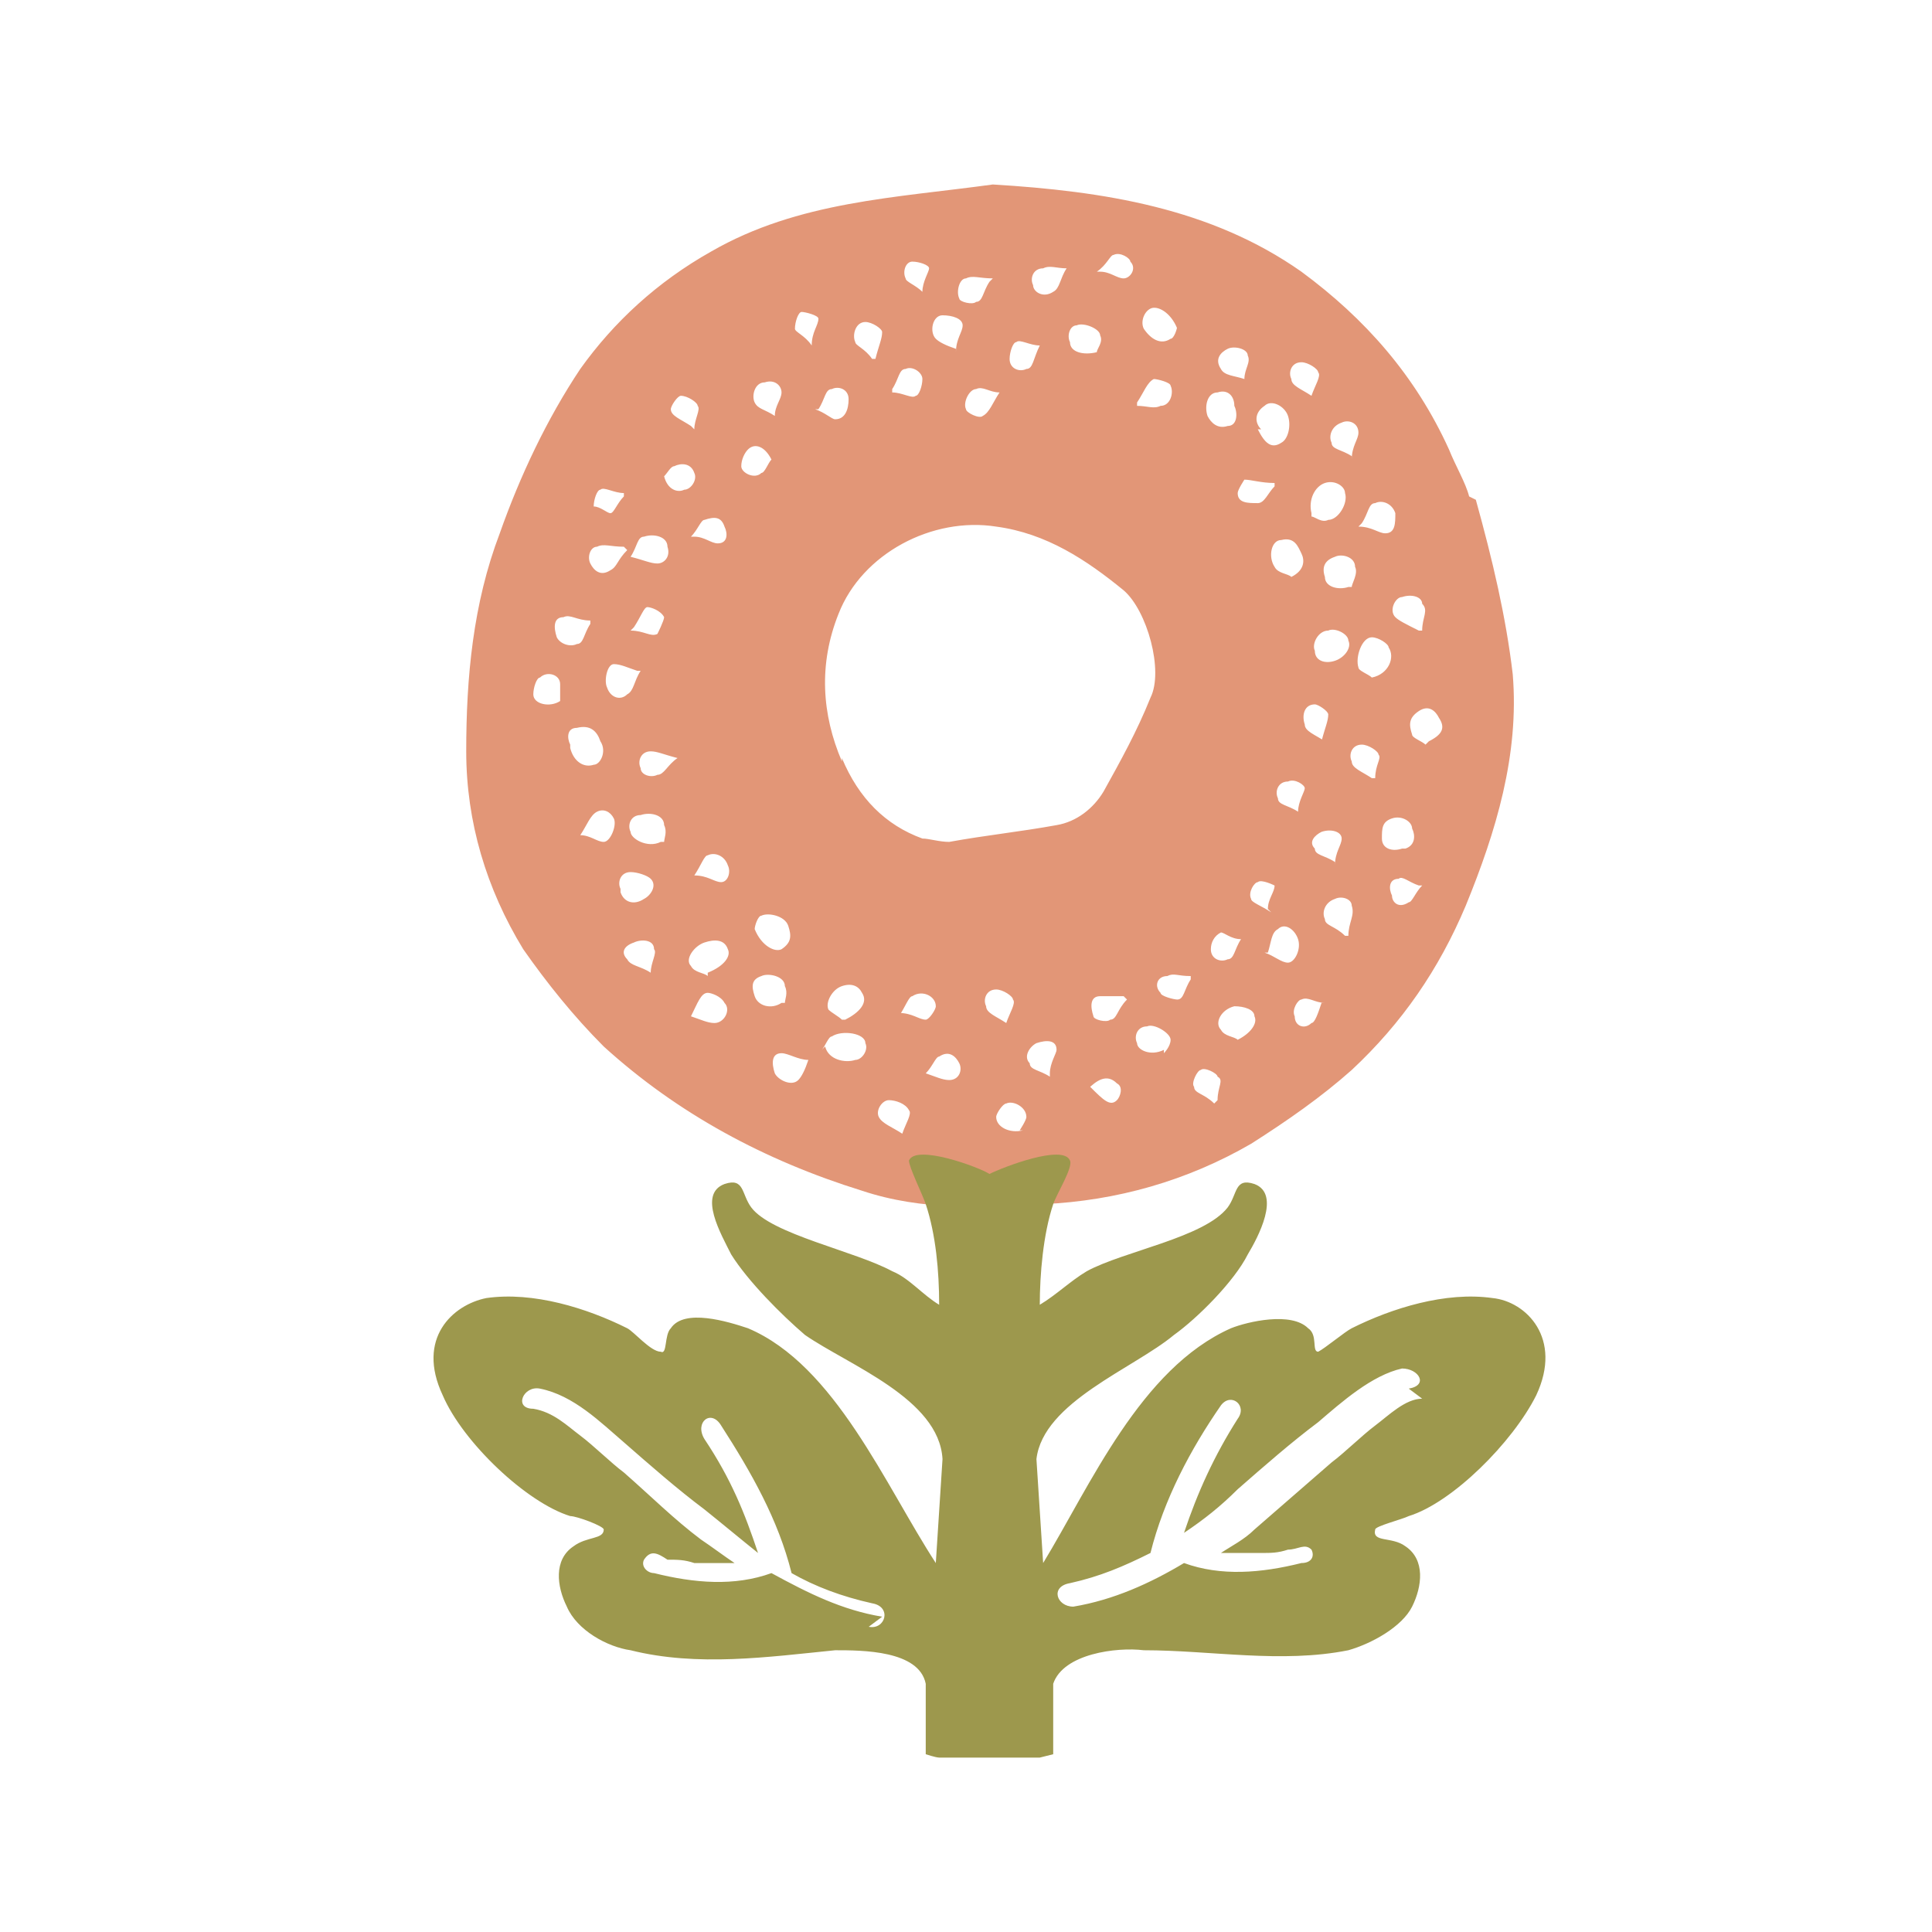
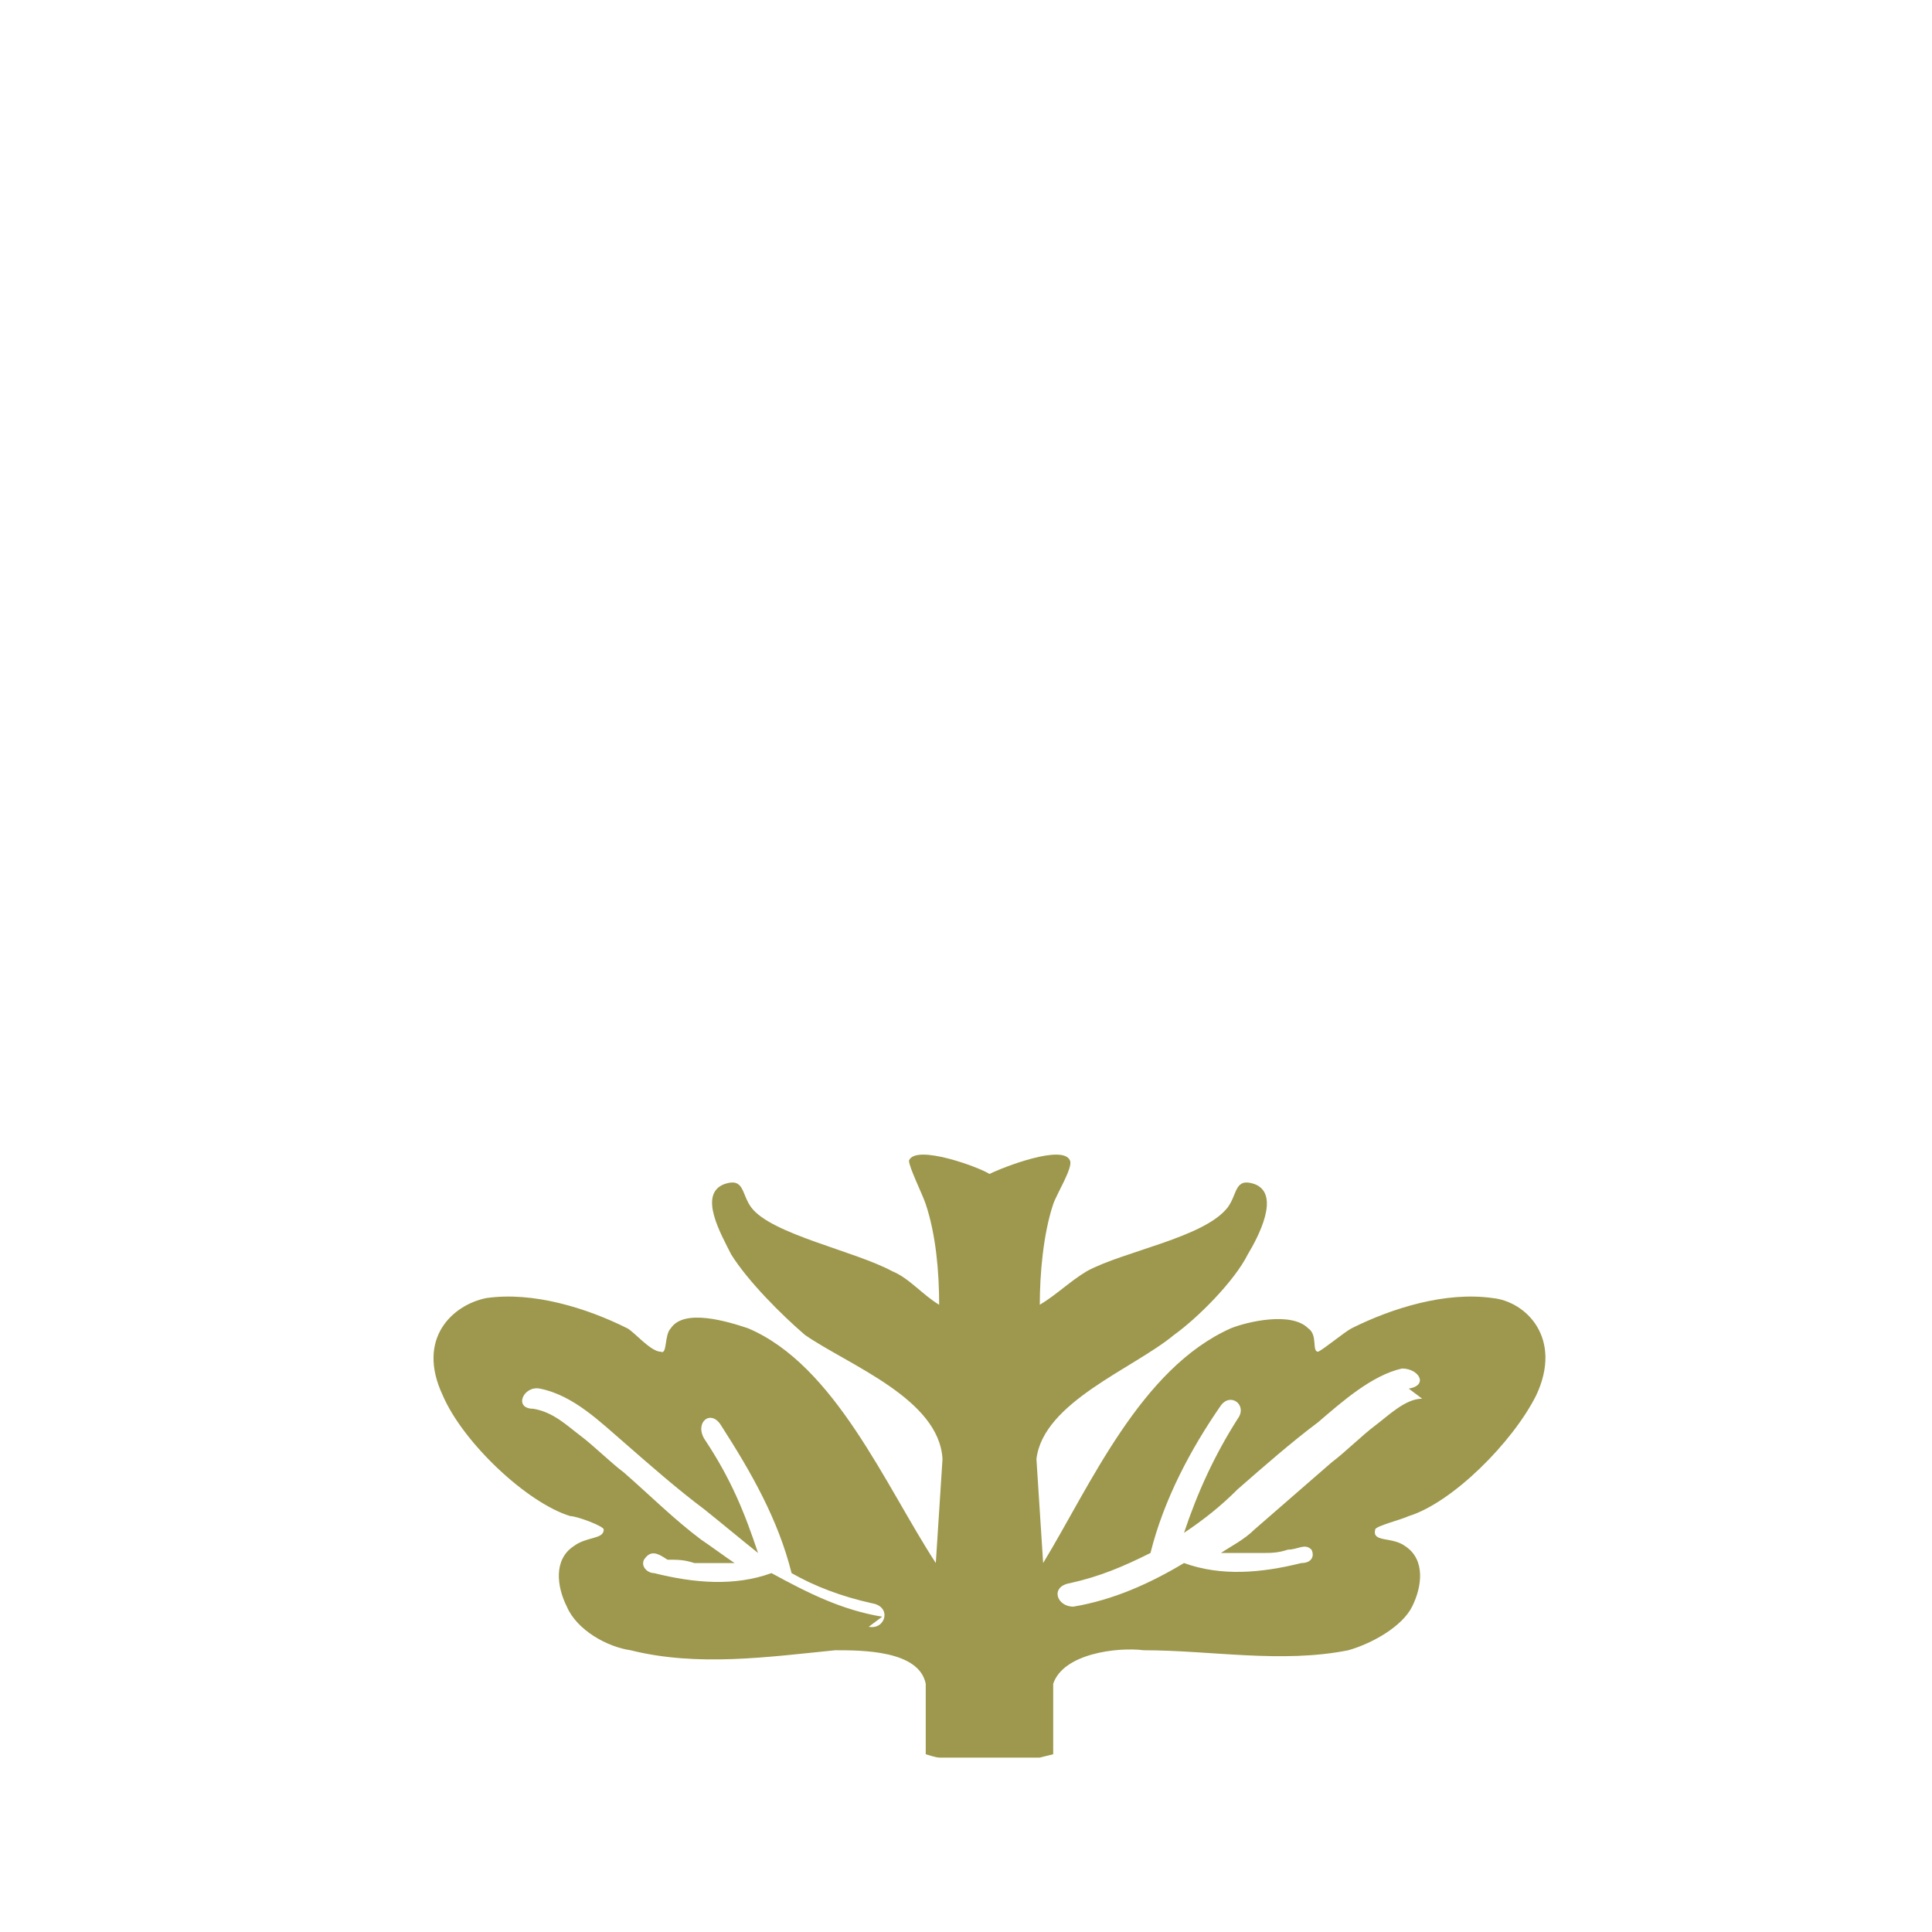
<svg xmlns="http://www.w3.org/2000/svg" id="Layer_1" version="1.1" viewBox="0 0 57.6 57.6">
  <defs>
    <style>
      .st0 {
        fill: #e29677;
      }

      .st1 {
        fill: #9d984d;
      }
    </style>
  </defs>
-   <path class="st0" d="M44,14.9c.5,1.8.9,3.5,1.1,5.2.2,2.4-.5,4.7-1.4,6.9-.8,1.9-1.9,3.5-3.4,4.9-.9.8-1.9,1.5-3,2.2-1.9,1.1-4,1.7-6.2,1.8-1.8.1-3.6.2-5.4-.4-2.9-.9-5.5-2.3-7.7-4.3-.9-.9-1.7-1.9-2.4-2.9-1.1-1.8-1.7-3.8-1.7-5.9,0-2.2.2-4.4,1-6.5.6-1.7,1.4-3.4,2.4-4.9,1-1.4,2.3-2.6,3.9-3.5,2.6-1.5,5.5-1.6,8.4-2,3.3.2,6.5.7,9.2,2.6,1.9,1.4,3.4,3.1,4.4,5.3.2.5.5,1,.6,1.4h0ZM25.1,22.6c.5,1.2,1.3,2,2.4,2.4.2,0,.5.1.8.1,1.1-.2,2.1-.3,3.2-.5.6-.1,1.1-.5,1.4-1,.5-.9,1-1.8,1.4-2.8.4-.8-.1-2.6-.8-3.2-1.1-.9-2.3-1.7-3.8-1.9-1.9-.3-4,.8-4.7,2.6-.6,1.5-.5,3,.1,4.4h0ZM37.5,12.8c.2.4.4.6.7.4.2-.1.3-.5.2-.8-.1-.3-.5-.5-.7-.3-.3.2-.3.5-.1.7ZM39.1,15.4c.1,0,.3.2.5.1.3,0,.6-.5.5-.8,0-.2-.3-.4-.6-.3-.3.1-.5.5-.4.9ZM21.1,29c.5-.2.7-.5.6-.7-.1-.3-.4-.3-.7-.2-.3.1-.6.5-.4.7.1.2.4.2.5.3h0ZM24.6,31.2c.1.4.6.5.9.4.2,0,.4-.3.3-.5,0-.3-.7-.4-1-.2-.1,0-.2.3-.3.4ZM22.5,27.7c.2.5.6.7.8.6.3-.2.3-.4.2-.7-.1-.3-.6-.4-.8-.3-.1,0-.2.3-.2.4h0ZM17,22.3c.1.4.4.6.7.5.2,0,.4-.4.2-.7-.1-.3-.3-.5-.7-.4-.3,0-.3.3-.2.5h0ZM40.9,20.2c.5-.1.7-.6.5-.9,0-.1-.3-.3-.5-.3-.3,0-.5.6-.4.9,0,.1.3.2.4.3h0ZM25.2,30.4c.4-.2.7-.5.5-.8-.1-.2-.3-.3-.6-.2-.3.1-.5.5-.4.7.1.1.3.2.4.3ZM19.8,25.1c0-.1.1-.3,0-.5,0-.3-.4-.4-.7-.3-.3,0-.4.3-.3.5,0,.2.5.5.9.3h0ZM36.9,31c.4-.2.6-.5.5-.7,0-.2-.3-.3-.6-.3-.4.1-.6.5-.4.7.1.2.4.2.5.3h0ZM35.1,9.8c-.2-.5-.6-.7-.8-.6-.2.1-.3.4-.2.6.2.3.5.5.8.3.1,0,.2-.3.2-.4h0ZM38.5,17.2c.4-.2.4-.5.3-.7-.1-.2-.2-.5-.6-.4-.3,0-.4.5-.2.8.1.2.4.2.5.3ZM39.2,19.4c0,.3.3.4.6.3.3-.1.5-.4.4-.6,0-.2-.4-.4-.6-.3-.3,0-.5.4-.4.6ZM37.7,28.4c.3.1.5.3.7.3s.4-.4.3-.7c-.1-.3-.4-.5-.6-.3-.2.1-.2.4-.3.7h0ZM36.8,12.1c0-.3-.2-.5-.5-.4-.3,0-.4.4-.3.7.1.2.3.4.6.3.3,0,.3-.4.2-.6h0ZM23.4,29.9c0-.1.1-.3,0-.5,0-.3-.5-.4-.7-.3-.3.1-.3.3-.2.6.1.3.5.4.8.2ZM34.7,31.4c0,0,.2-.2.2-.4,0-.2-.5-.5-.7-.4-.3,0-.4.3-.3.5,0,.2.4.4.8.2ZM18.8,16.6c.4.1.6.2.8.2.2,0,.4-.2.3-.5,0-.3-.4-.4-.7-.3-.2,0-.2.3-.4.6h0ZM32.7,10.5c0-.1.2-.3.1-.5,0-.2-.5-.4-.7-.3-.2,0-.3.3-.2.5,0,.3.4.4.8.3h0ZM20.6,30.3c.3.1.5.2.7.2.3,0,.5-.4.3-.6-.1-.2-.4-.3-.5-.3-.2,0-.3.3-.5.7h0ZM40.5,15.7c.4,0,.6.2.8.2.3,0,.3-.3.3-.6-.1-.3-.4-.4-.6-.3-.2,0-.2.3-.4.6h0ZM42.4,18.8c0-.4.2-.6,0-.8,0-.2-.3-.3-.6-.2-.2,0-.4.4-.2.6.1.1.3.2.7.4h0ZM40.3,17.5c0-.1.2-.4.1-.6,0-.3-.4-.4-.6-.3-.3.1-.4.3-.3.6,0,.3.4.4.7.3ZM19.4,29c0-.3.2-.6.1-.7,0-.3-.4-.3-.6-.2-.3.1-.4.3-.2.5.1.2.4.2.7.4ZM26.9,33.8c.1-.3.3-.6.2-.7-.1-.2-.4-.3-.6-.3-.2,0-.4.3-.3.5.1.2.4.3.7.5ZM19,20c-.3-.1-.5-.2-.7-.2-.2,0-.3.5-.2.7.1.3.4.4.6.2.2-.1.2-.4.4-.7ZM28.5,10.5c0-.4.2-.6.2-.8,0-.2-.3-.3-.6-.3-.3,0-.4.5-.2.7.1.1.3.2.6.3h0ZM40.3,13.7c0-.4.2-.6.2-.8,0-.3-.3-.4-.5-.3-.3.1-.4.4-.3.6,0,.2.3.2.6.4h0ZM41.9,25.3c.3-.1.3-.4.2-.6,0-.2-.3-.4-.6-.3-.3.1-.3.3-.3.6,0,.3.3.4.6.3h0ZM17.3,24.9c.3,0,.5.2.7.2.2,0,.4-.5.3-.7-.1-.2-.3-.3-.5-.2-.2.1-.3.4-.5.7ZM16.7,20.9c0-.1,0-.3,0-.5,0-.3-.4-.4-.6-.2-.1,0-.2.3-.2.5,0,.3.5.4.8.2h0ZM37.1,11.3c0-.3.2-.5.1-.7,0-.2-.4-.3-.6-.2-.2.1-.4.3-.2.6.1.2.4.2.7.3h0ZM39.8,25.8c0-.4.2-.6.2-.8,0-.2-.3-.3-.6-.2-.2.1-.4.3-.2.5,0,.2.3.2.6.4ZM31.3,32c0-.3.2-.6.2-.7,0-.3-.3-.3-.6-.2-.2.1-.4.4-.2.6,0,.2.3.2.6.4h0ZM30.4,33.7c0,0,.2-.3.2-.4,0-.3-.4-.5-.6-.4-.1,0-.3.3-.3.4,0,.3.4.5.8.4h0ZM26.8,30.2c.4,0,.6.2.8.2.1,0,.3-.3.3-.4,0-.3-.4-.5-.7-.3-.1,0-.2.3-.4.6h0ZM39.4,22.1c.1-.4.2-.6.2-.8,0-.1-.3-.3-.4-.3-.3,0-.4.3-.3.6,0,.2.3.3.6.5ZM26.1,10.7c.1-.4.2-.6.2-.8,0-.1-.3-.3-.5-.3-.3,0-.4.4-.3.6,0,.1.3.2.5.5h0ZM18.8,18.8c.4,0,.6.2.8.1,0,0,.2-.4.2-.5-.1-.2-.4-.3-.5-.3-.1,0-.2.3-.4.6h0ZM18.5,26.6c.1.3.4.4.7.2.2-.1.4-.4.2-.6-.1-.1-.4-.2-.6-.2-.3,0-.4.3-.3.5h0ZM40.2,27.9c0-.4.2-.6.1-.9,0-.2-.3-.3-.5-.2-.3.1-.4.4-.3.6,0,.2.3.2.6.5ZM29.6,8.3c-.4,0-.6-.1-.8,0-.2,0-.3.4-.2.6,0,.1.4.2.5.1.2,0,.2-.3.4-.6ZM20.2,22.6c-.4-.1-.6-.2-.8-.2-.3,0-.4.3-.3.5,0,.2.3.3.5.2.2,0,.3-.3.6-.5h0ZM23.1,12.4c0-.3.2-.5.2-.7,0-.2-.2-.4-.5-.3-.3,0-.4.4-.3.6.1.2.3.2.6.4ZM20.7,26.1c.4,0,.6.2.8.2.2,0,.3-.3.2-.5-.1-.3-.4-.4-.6-.3-.1,0-.2.3-.4.6h0ZM23,13.7c-.2-.4-.5-.5-.7-.3-.1.1-.2.3-.2.5,0,.2.4.4.6.2.1,0,.2-.3.3-.4ZM24.1,31.6c-.3,0-.6-.2-.8-.2-.3,0-.3.3-.2.6.1.2.5.4.7.2.1-.1.2-.3.3-.6ZM30,30.5c.1-.3.3-.6.2-.7,0-.1-.3-.3-.5-.3-.3,0-.4.3-.3.5,0,.2.3.3.6.5ZM24.3,12.2c.3.1.5.3.6.3.3,0,.4-.3.4-.6,0-.3-.3-.4-.5-.3-.2,0-.2.3-.4.6h0ZM18.6,16.3c-.4,0-.6-.1-.8,0-.2,0-.3.3-.2.5.1.2.3.4.6.2.2-.1.2-.3.5-.6h0ZM39.1,11.8c.1-.3.3-.6.2-.7,0-.1-.3-.3-.5-.3-.3,0-.4.3-.3.5,0,.2.3.3.6.5ZM37,28c-.3,0-.5-.2-.6-.2-.2.1-.3.3-.3.5,0,.3.3.4.5.3.2,0,.2-.3.4-.6h0ZM33.9,12.1c.3,0,.5.1.7,0,.3,0,.4-.4.3-.6,0-.1-.4-.2-.5-.2-.2.1-.3.4-.5.7ZM42.6,22.1c.4-.2.5-.4.3-.7-.1-.2-.3-.4-.6-.2-.3.2-.3.4-.2.7,0,.1.3.2.4.3ZM26.6,11.7c.3,0,.6.2.7.1.1,0,.2-.3.2-.5,0-.2-.3-.4-.5-.3-.2,0-.2.3-.4.6ZM31.8,8c-.3,0-.5-.1-.7,0-.3,0-.4.3-.3.5,0,.2.3.4.6.2.2-.1.2-.4.4-.7ZM19.8,14.2c.1.4.4.5.6.4.2,0,.4-.3.3-.5-.1-.3-.4-.3-.6-.2-.1,0-.2.2-.3.3h0ZM38.7,24.2c0-.3.2-.6.2-.7,0-.1-.3-.3-.5-.2-.3,0-.4.3-.3.5,0,.2.3.2.6.4h0ZM17.6,18.5c-.4,0-.6-.2-.8-.1-.3,0-.3.3-.2.6.1.2.4.3.6.2.2,0,.2-.3.4-.6h0ZM27.6,32c.3.1.5.2.7.2.3,0,.4-.3.3-.5-.1-.2-.3-.4-.6-.2-.1,0-.2.3-.4.5ZM24.2,10.3c0-.4.2-.6.2-.8,0-.1-.4-.2-.5-.2-.1,0-.2.3-.2.5,0,.1.3.2.5.5h0ZM32.5,32.4c.4.4.6.6.8.4.1-.1.2-.4,0-.5-.3-.3-.6-.1-.9.2h0ZM29.8,11.7c-.3,0-.5-.2-.7-.1-.2,0-.4.4-.3.6,0,.1.4.3.5.2.2-.1.3-.4.5-.7h0ZM31,10.3c-.3,0-.6-.2-.7-.1-.1,0-.2.3-.2.5,0,.3.3.4.5.3.2,0,.2-.3.4-.7ZM37.8,27.1c0-.3.2-.5.2-.7,0,0-.4-.2-.5-.1-.1,0-.3.3-.2.5,0,.1.3.2.6.4ZM33.5,29.7c-.4,0-.6,0-.7,0-.3,0-.3.3-.2.6,0,.1.4.2.5.1.2,0,.2-.3.5-.6ZM18.6,14.7c-.3,0-.6-.2-.7-.1-.1,0-.2.3-.2.5.2,0,.4.2.5.2.1,0,.2-.3.4-.5ZM35.5,29.1c-.4,0-.5-.1-.7,0-.3,0-.4.3-.2.5,0,.1.4.2.5.2.2,0,.2-.3.4-.6h0ZM20.7,16c.3,0,.5.2.7.2.3,0,.3-.3.2-.5-.1-.3-.3-.3-.6-.2-.1,0-.2.3-.4.5ZM41,23.2c0-.4.2-.6.1-.7,0-.1-.3-.3-.5-.3-.3,0-.4.3-.3.5,0,.2.3.3.6.5h0ZM38,14.4c-.4,0-.7-.1-.9-.1,0,0-.2.3-.2.4,0,.3.3.3.6.3.2,0,.3-.3.5-.5h0ZM27.5,8.7c0-.3.2-.6.2-.7,0-.1-.3-.2-.5-.2-.2,0-.3.3-.2.5,0,.1.3.2.5.4h0ZM32.8,8.1c.3,0,.5.2.7.2.2,0,.4-.3.2-.5,0-.1-.3-.3-.5-.2-.1,0-.2.3-.5.5h0ZM36.3,32.8c0-.4.2-.6,0-.7,0-.1-.4-.3-.5-.2-.1,0-.3.4-.2.5,0,.2.3.2.6.5h0ZM20.7,12.8c0-.3.2-.6.1-.7,0-.1-.3-.3-.5-.3-.1,0-.3.3-.3.4,0,.2.3.3.6.5ZM42.3,26.4c-.3-.1-.5-.3-.6-.2-.3,0-.3.3-.2.5,0,.2.2.4.5.2.1,0,.2-.3.4-.5h0ZM39.5,29.9c-.3,0-.5-.2-.7-.1-.1,0-.3.3-.2.5,0,.3.3.4.5.2.1,0,.2-.3.3-.6Z" />
-   <path class="st1" d="M44.5,38.7c-1.4-.2-3,.3-4.2.9-.2.1-.8.6-1,.7-.2,0,0-.5-.3-.7-.5-.5-1.8-.2-2.3,0-2.7,1.2-4.2,4.7-5.6,7l-.2-3.1c.2-1.7,2.9-2.7,4.1-3.7.7-.5,1.8-1.6,2.2-2.4.3-.5,1-1.8.2-2.1-.6-.2-.5.3-.8.7-.7.9-3.1,1.3-4.2,1.9-.5.3-.9.7-1.4,1,0-.9.1-2.1.4-3,.1-.3.6-1.1.5-1.3-.2-.5-2,.2-2.4.4,0,0,0,0,0,0,0,0,0,0,0,0-.3-.2-2.2-.9-2.4-.4,0,.2.4,1,.5,1.3.3.9.4,2,.4,3-.5-.3-.9-.8-1.4-1-1.1-.6-3.6-1.1-4.2-1.9-.3-.4-.2-.9-.8-.7-.8.3-.1,1.5.2,2.1.5.8,1.5,1.8,2.2,2.4,1.3.9,4,1.9,4.1,3.7l-.2,3.1c-1.5-2.3-3-5.9-5.6-7-.6-.2-1.9-.6-2.3,0-.2.2-.1.8-.3.7-.3,0-.8-.6-1-.7-1.2-.6-2.8-1.1-4.2-.9-1,.2-2.1,1.2-1.3,2.9.6,1.4,2.5,3.2,3.8,3.6.2,0,1,.3,1,.4,0,.3-.5.2-.9.5-.6.4-.5,1.2-.2,1.8.3.7,1.2,1.2,1.9,1.3,2,.5,4.1.2,6.1,0,.8,0,2.5,0,2.7,1,0,.3,0,2,0,2.1,0,0,.3.1.4.1.2,0,.9,0,1.5,0,.6,0,1.2,0,1.5,0,0,0,.4-.1.4-.1,0,0,0-1.8,0-2.1.3-.9,1.9-1.1,2.7-1,2,0,4.1.4,6.1,0,.7-.2,1.6-.7,1.9-1.3.3-.6.4-1.4-.2-1.8-.4-.3-1-.1-.9-.5,0-.1.8-.3,1-.4,1.3-.4,3.1-2.2,3.8-3.6.8-1.7-.3-2.8-1.3-2.9h0ZM26.3,48.2c-1.2-.2-2.2-.7-3.3-1.3-1.1.4-2.3.3-3.5,0-.2,0-.4-.2-.3-.4.2-.3.4-.2.7,0,.3,0,.5,0,.8.1,0,0,0,0,0,0h.2c.1,0,.3,0,.4,0,0,0,.2,0,0,0,0,0,.1,0,.2,0,.1,0,.3,0,.4,0,0,0,0,0,0,0,0,0,0,0,0,0-.3-.2-.7-.5-1-.7-.8-.6-1.5-1.3-2.3-2-.4-.3-.9-.8-1.3-1.1-.4-.3-.8-.7-1.4-.8-.6,0-.3-.7.2-.6,1,.2,1.8,1,2.5,1.6.8.7,1.6,1.4,2.4,2,.5.4,1.1.9,1.6,1.3-.4-1.2-.8-2.2-1.6-3.4-.3-.5.2-.9.5-.4.9,1.4,1.7,2.8,2.1,4.4h0c.7.4,1.5.7,2.4.9.6.1.4.8-.1.7h0ZM42.4,41.7c-.5,0-1,.5-1.4.8-.4.3-.9.8-1.3,1.1-.8.7-1.5,1.3-2.3,2-.3.3-.7.5-1,.7,0,0,0,0,0,0,0,0,0,0,0,0,.1,0,.3,0,.4,0,0,0,.1,0,.2,0-.2,0,0,0,0,0,.1,0,.3,0,.4,0h.2s0,0,0,0c.3,0,.5,0,.8-.1.3,0,.5-.2.7,0,.1.2,0,.4-.3.4-1.2.3-2.4.4-3.5,0-1,.6-2.1,1.1-3.3,1.3-.5,0-.7-.6-.1-.7.9-.2,1.6-.5,2.4-.9h0c.4-1.6,1.2-3.1,2.1-4.4.3-.4.8,0,.5.4-.7,1.1-1.2,2.2-1.6,3.4.6-.4,1.1-.8,1.6-1.3.8-.7,1.6-1.4,2.4-2,.7-.6,1.6-1.4,2.5-1.6.5,0,.8.5.2.6h0Z" />
+   <path class="st1" d="M44.5,38.7c-1.4-.2-3,.3-4.2.9-.2.1-.8.6-1,.7-.2,0,0-.5-.3-.7-.5-.5-1.8-.2-2.3,0-2.7,1.2-4.2,4.7-5.6,7l-.2-3.1c.2-1.7,2.9-2.7,4.1-3.7.7-.5,1.8-1.6,2.2-2.4.3-.5,1-1.8.2-2.1-.6-.2-.5.3-.8.7-.7.9-3.1,1.3-4.2,1.9-.5.3-.9.7-1.4,1,0-.9.1-2.1.4-3,.1-.3.6-1.1.5-1.3-.2-.5-2,.2-2.4.4,0,0,0,0,0,0,0,0,0,0,0,0-.3-.2-2.2-.9-2.4-.4,0,.2.4,1,.5,1.3.3.9.4,2,.4,3-.5-.3-.9-.8-1.4-1-1.1-.6-3.6-1.1-4.2-1.9-.3-.4-.2-.9-.8-.7-.8.3-.1,1.5.2,2.1.5.8,1.5,1.8,2.2,2.4,1.3.9,4,1.9,4.1,3.7l-.2,3.1c-1.5-2.3-3-5.9-5.6-7-.6-.2-1.9-.6-2.3,0-.2.2-.1.8-.3.7-.3,0-.8-.6-1-.7-1.2-.6-2.8-1.1-4.2-.9-1,.2-2.1,1.2-1.3,2.9.6,1.4,2.5,3.2,3.8,3.6.2,0,1,.3,1,.4,0,.3-.5.2-.9.5-.6.4-.5,1.2-.2,1.8.3.7,1.2,1.2,1.9,1.3,2,.5,4.1.2,6.1,0,.8,0,2.5,0,2.7,1,0,.3,0,2,0,2.1,0,0,.3.1.4.1.2,0,.9,0,1.5,0,.6,0,1.2,0,1.5,0,0,0,.4-.1.4-.1,0,0,0-1.8,0-2.1.3-.9,1.9-1.1,2.7-1,2,0,4.1.4,6.1,0,.7-.2,1.6-.7,1.9-1.3.3-.6.4-1.4-.2-1.8-.4-.3-1-.1-.9-.5,0-.1.8-.3,1-.4,1.3-.4,3.1-2.2,3.8-3.6.8-1.7-.3-2.8-1.3-2.9h0ZM26.3,48.2c-1.2-.2-2.2-.7-3.3-1.3-1.1.4-2.3.3-3.5,0-.2,0-.4-.2-.3-.4.2-.3.4-.2.7,0,.3,0,.5,0,.8.1,0,0,0,0,0,0h.2c.1,0,.3,0,.4,0,0,0,.2,0,0,0,0,0,.1,0,.2,0,.1,0,.3,0,.4,0,0,0,0,0,0,0,0,0,0,0,0,0-.3-.2-.7-.5-1-.7-.8-.6-1.5-1.3-2.3-2-.4-.3-.9-.8-1.3-1.1-.4-.3-.8-.7-1.4-.8-.6,0-.3-.7.2-.6,1,.2,1.8,1,2.5,1.6.8.7,1.6,1.4,2.4,2,.5.4,1.1.9,1.6,1.3-.4-1.2-.8-2.2-1.6-3.4-.3-.5.2-.9.5-.4.9,1.4,1.7,2.8,2.1,4.4h0c.7.4,1.5.7,2.4.9.6.1.4.8-.1.7ZM42.4,41.7c-.5,0-1,.5-1.4.8-.4.3-.9.8-1.3,1.1-.8.7-1.5,1.3-2.3,2-.3.3-.7.5-1,.7,0,0,0,0,0,0,0,0,0,0,0,0,.1,0,.3,0,.4,0,0,0,.1,0,.2,0-.2,0,0,0,0,0,.1,0,.3,0,.4,0h.2s0,0,0,0c.3,0,.5,0,.8-.1.3,0,.5-.2.7,0,.1.2,0,.4-.3.4-1.2.3-2.4.4-3.5,0-1,.6-2.1,1.1-3.3,1.3-.5,0-.7-.6-.1-.7.9-.2,1.6-.5,2.4-.9h0c.4-1.6,1.2-3.1,2.1-4.4.3-.4.8,0,.5.4-.7,1.1-1.2,2.2-1.6,3.4.6-.4,1.1-.8,1.6-1.3.8-.7,1.6-1.4,2.4-2,.7-.6,1.6-1.4,2.5-1.6.5,0,.8.5.2.6h0Z" />
</svg>